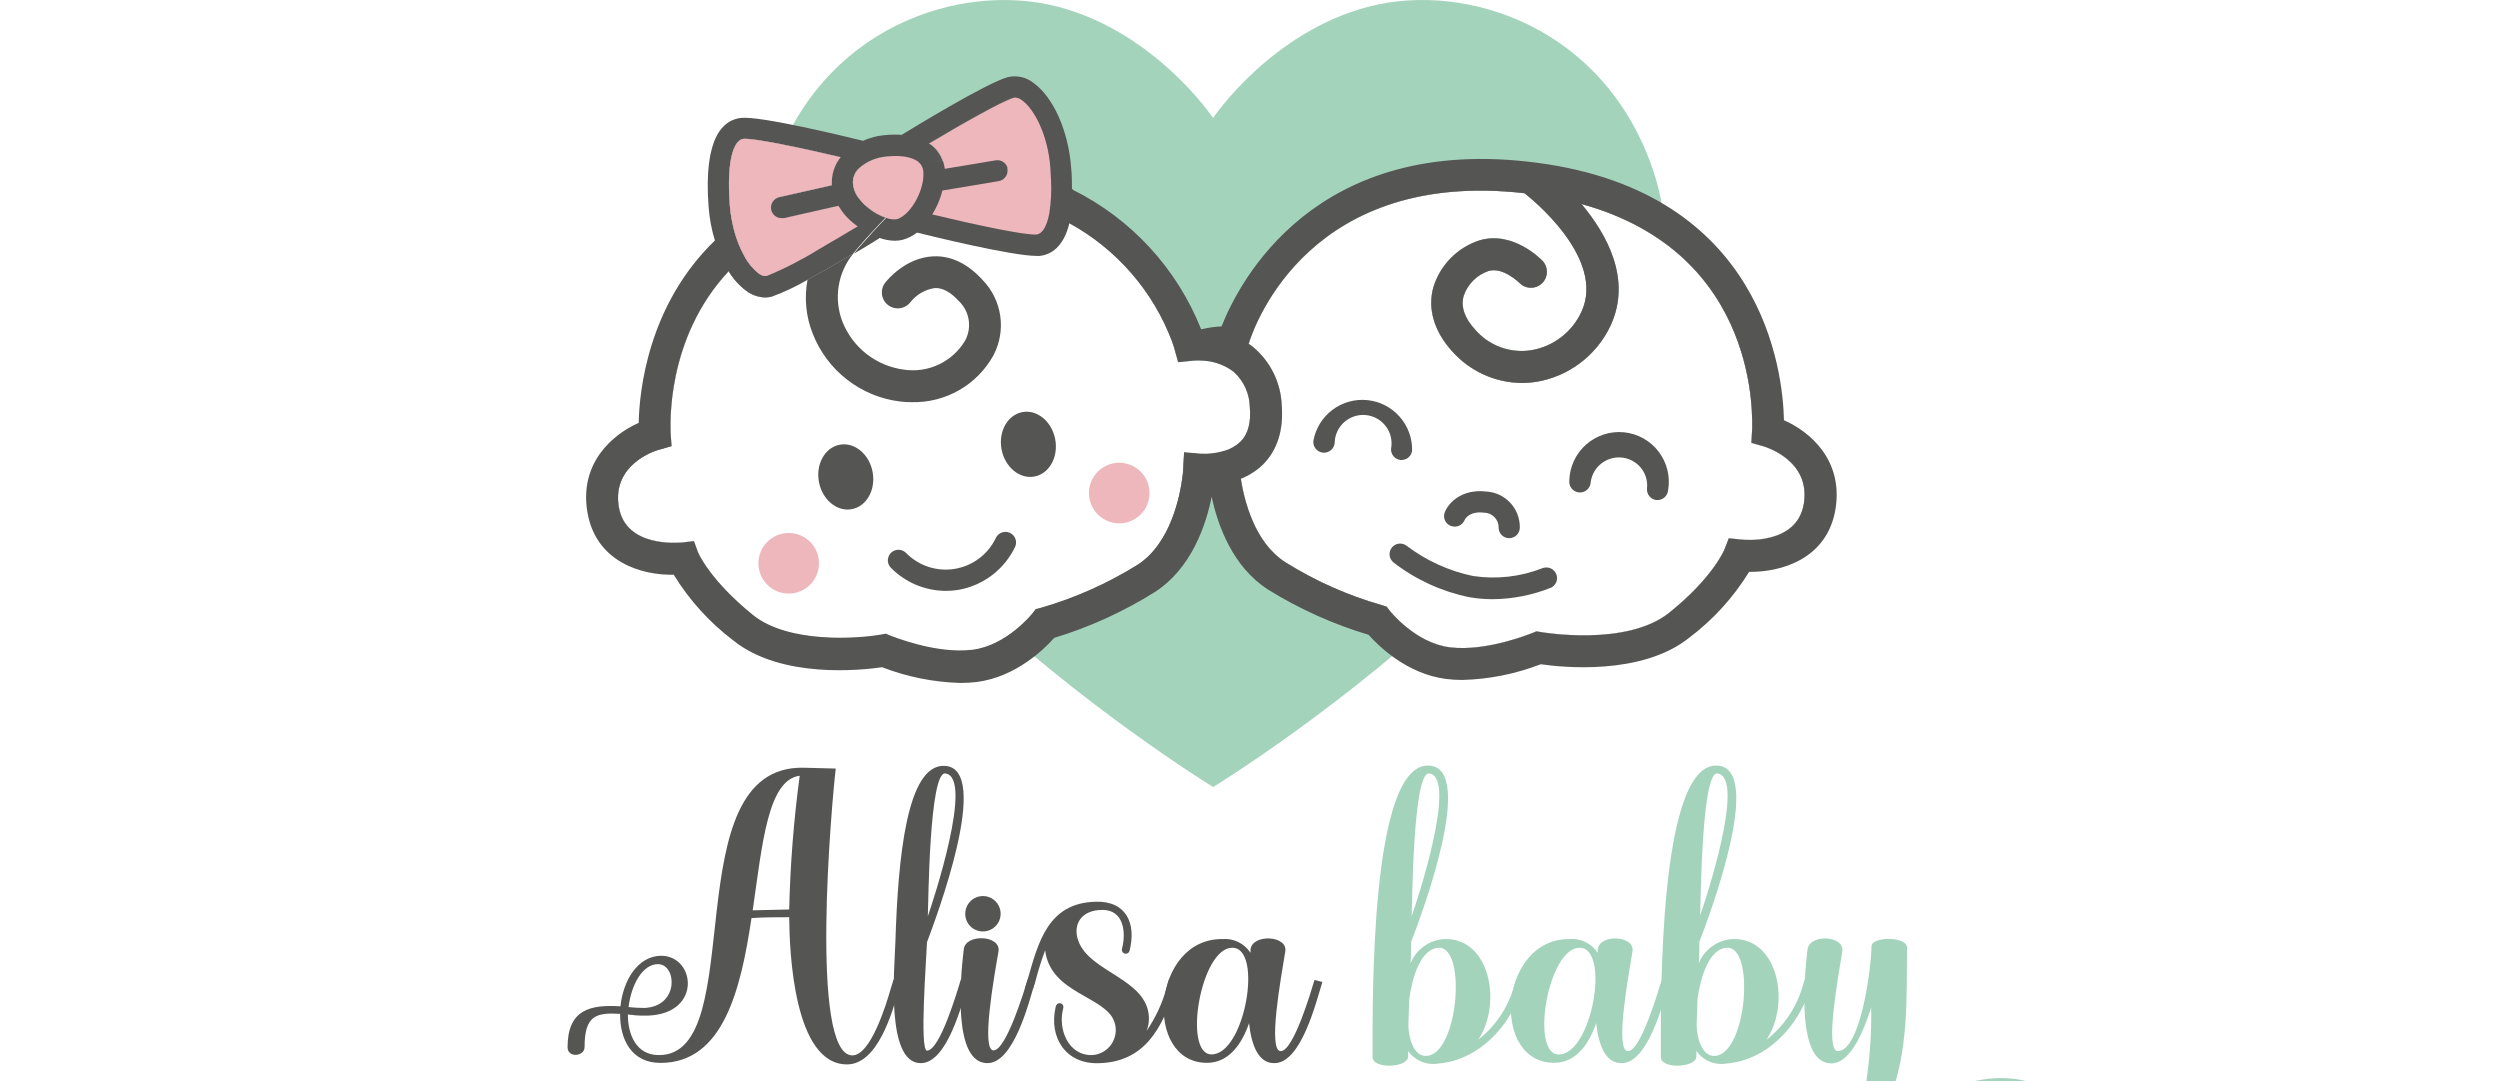
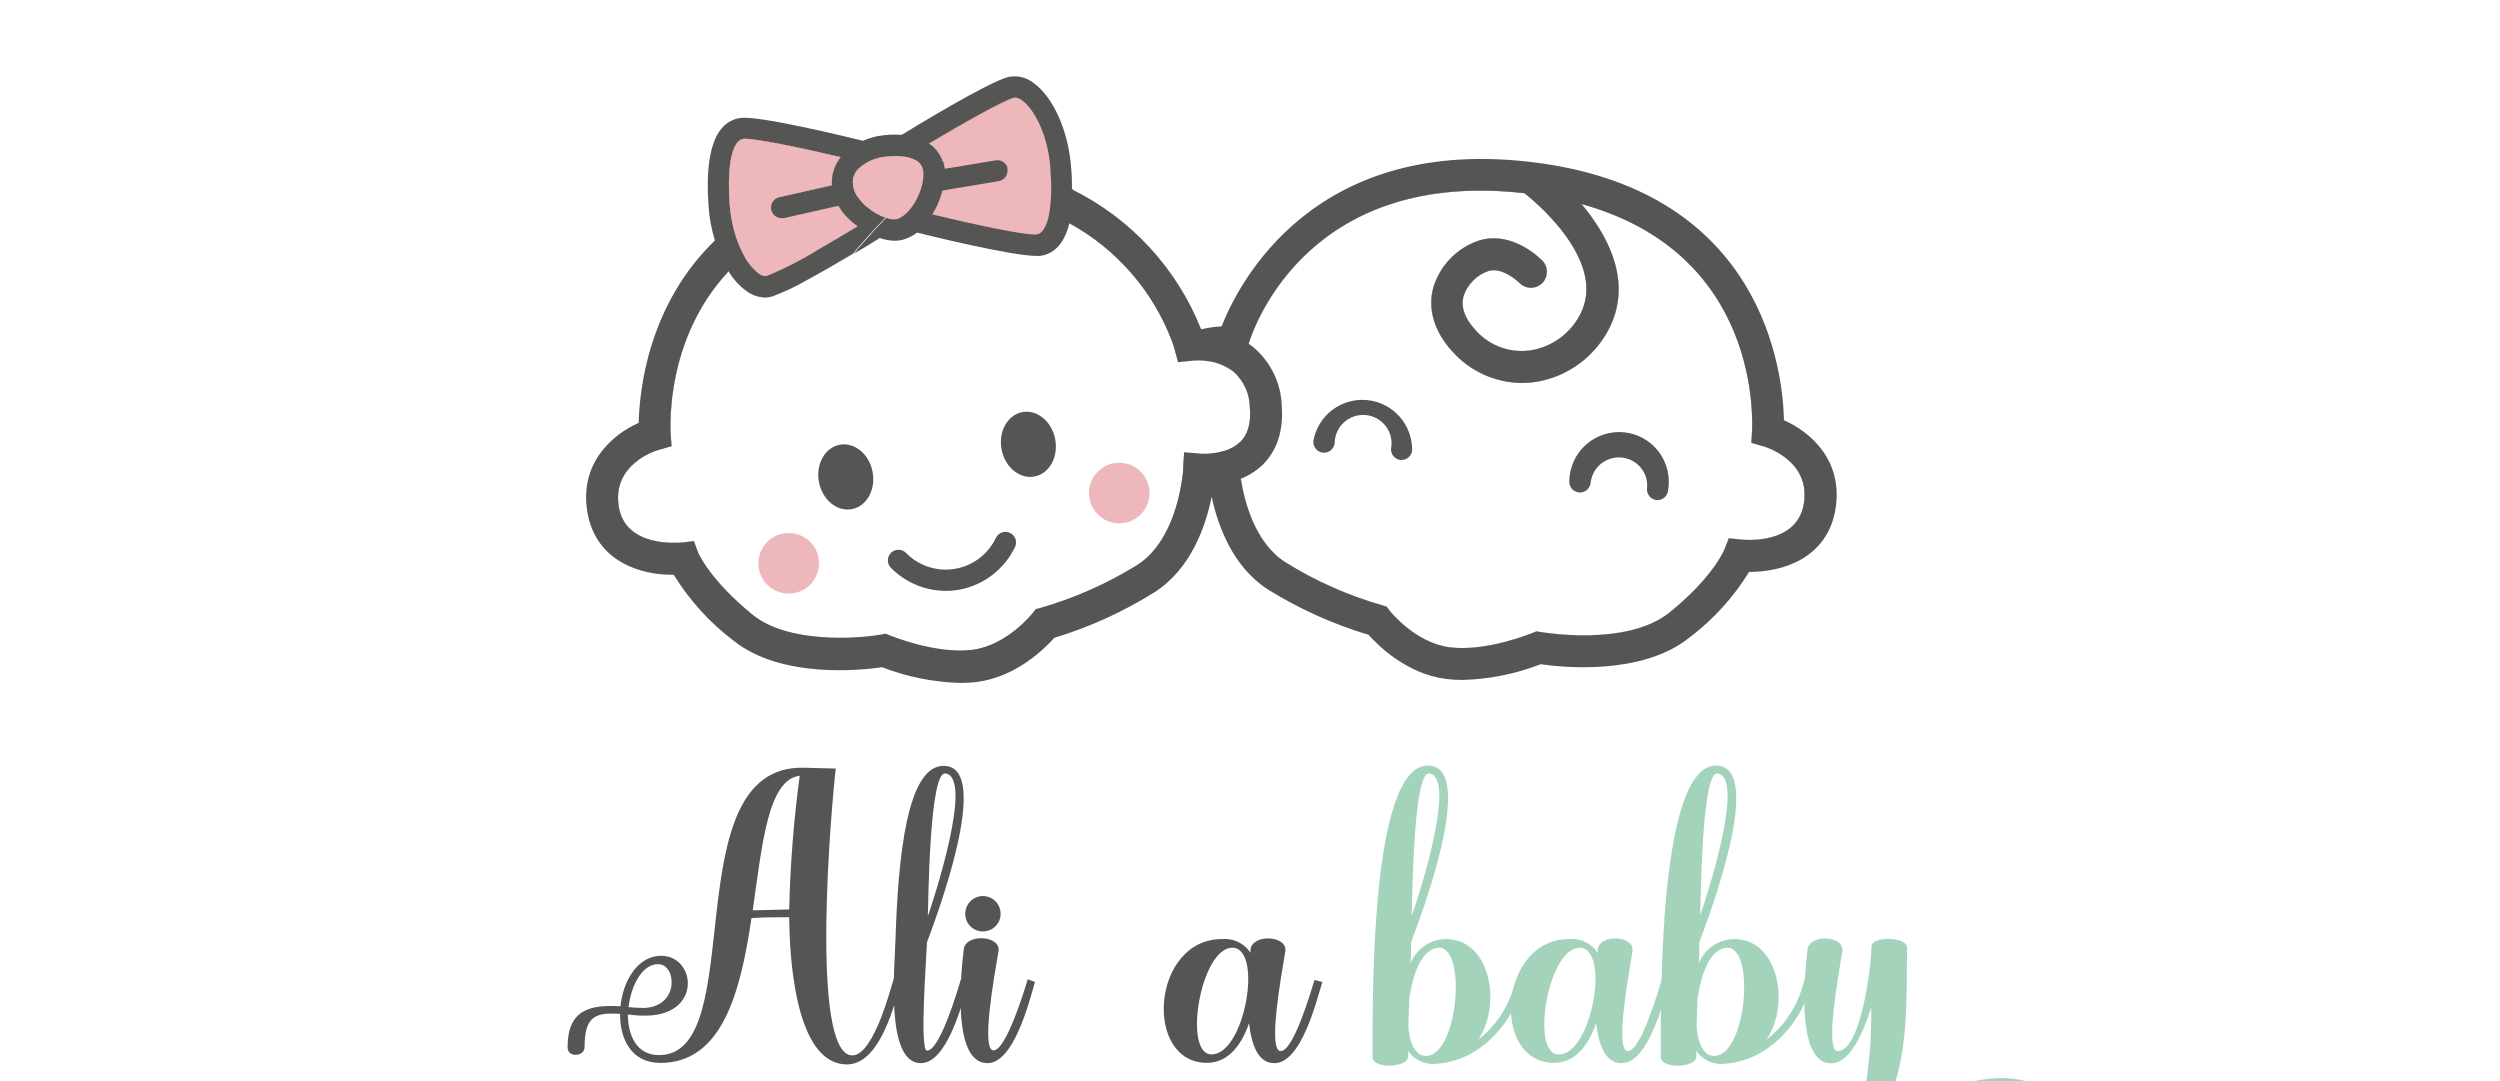
<svg xmlns="http://www.w3.org/2000/svg" width="185" height="80" viewBox="0 0 185 80" fill="none">
  <rect x="0" y="0" width="185" height="80" fill="#808080" stroke="none" />
  <g clip-path="url(#clip0_4045_2)">
    <rect width="185" height="80" fill="white" />
-     <path d="M122.385 12.766C118.854 2.027 108.542 -1.393 101.286 0.491C94.031 2.375 89.769 8.73 89.769 8.73C89.769 8.73 85.513 2.369 78.257 0.491C71.001 -1.387 60.673 2.027 57.153 12.766C50.166 33.996 89.774 58.241 89.774 58.241C89.774 58.241 129.377 33.996 122.385 12.766Z" fill="#A4D3BC" />
    <path d="M130.503 33.033L129.582 32.77L129.651 31.812C129.693 31.223 130.382 18.769 117.023 15.091C118.896 17.322 120.759 20.658 119.18 24.078C118.671 25.168 117.903 26.117 116.944 26.844C115.985 27.571 114.864 28.054 113.677 28.25C113.329 28.306 112.977 28.334 112.625 28.334C111.647 28.328 110.683 28.116 109.793 27.713C108.902 27.309 108.107 26.723 107.458 25.993C106.121 24.541 105.622 22.863 106.064 21.258C106.311 20.445 106.751 19.704 107.346 19.099C107.942 18.493 108.675 18.041 109.484 17.78C111.977 17.049 114.051 19.206 114.14 19.295C114.355 19.523 114.471 19.825 114.463 20.138C114.455 20.45 114.324 20.747 114.098 20.963C113.871 21.177 113.568 21.293 113.256 21.286C112.944 21.279 112.648 21.15 112.43 20.926C112.43 20.895 111.225 19.732 110.152 20.042C109.728 20.191 109.345 20.435 109.03 20.755C108.715 21.075 108.478 21.463 108.337 21.889C108.116 22.689 108.405 23.531 109.194 24.388C109.698 24.971 110.342 25.416 111.066 25.682C111.789 25.948 112.568 26.026 113.33 25.909C114.133 25.775 114.892 25.447 115.54 24.954C116.188 24.461 116.706 23.817 117.05 23.078C118.902 19.069 113.198 14.57 112.84 14.286C97.172 12.518 92.968 23.731 92.421 25.441C92.548 25.525 92.671 25.617 92.789 25.714C93.414 26.245 93.922 26.9 94.28 27.637C94.639 28.374 94.841 29.178 94.873 29.997C95.02 31.854 94.552 33.333 93.483 34.396C93.012 34.85 92.456 35.207 91.847 35.448C92.089 37.026 92.852 40.183 95.162 41.641C97.364 43.009 99.746 44.065 102.239 44.776L102.633 44.877L102.88 45.203C102.88 45.203 104.753 47.565 107.321 47.886C110.068 48.223 113.372 46.834 113.403 46.834L113.724 46.702L114.072 46.76C114.135 46.76 120.385 47.849 123.542 45.329C126.794 42.698 127.62 40.683 127.625 40.662L127.957 39.815L128.867 39.91C129.035 39.91 133.013 40.341 133.507 37.253C134.002 34.069 130.65 33.075 130.503 33.033ZM92.489 30.192C92.482 29.695 92.374 29.206 92.17 28.753C91.966 28.301 91.672 27.895 91.305 27.561C90.688 27.088 89.949 26.802 89.174 26.735C88.844 26.704 88.511 26.704 88.18 26.735L87.186 26.84L86.917 25.835C86.917 25.783 86.849 25.599 86.749 25.309C86.659 25.372 86.575 25.435 86.486 25.509C85.865 26.041 85.362 26.697 85.008 27.434C84.655 28.172 84.459 28.975 84.434 29.792C84.281 31.649 84.749 33.128 85.817 34.19C86.297 34.676 86.872 35.056 87.506 35.306C87.549 34.969 87.559 34.78 87.559 34.753L87.622 33.528L88.843 33.633C89.438 33.667 90.035 33.596 90.605 33.422C91.053 33.294 91.463 33.059 91.8 32.738C92.352 32.149 92.584 31.318 92.489 30.192Z" fill="#555553" />
    <path d="M91.8 32.712C91.463 33.033 91.053 33.268 90.606 33.396H90.432C90.432 33.396 88.517 33.533 87.481 32.507C86.918 31.949 86.691 31.123 86.786 29.976C86.792 29.479 86.901 28.989 87.105 28.536C87.31 28.083 87.606 27.678 87.975 27.345C88.33 27.058 88.737 26.843 89.175 26.714C89.949 26.78 90.689 27.067 91.306 27.54C91.672 27.874 91.967 28.28 92.171 28.733C92.374 29.185 92.483 29.674 92.49 30.171C92.584 31.318 92.353 32.149 91.8 32.712Z" fill="white" />
    <path d="M133.486 37.269C132.992 40.357 129.014 39.947 128.846 39.926L127.936 39.831L127.604 40.678C127.604 40.678 126.773 42.736 123.521 45.345C120.364 47.866 114.135 46.787 114.051 46.776L113.703 46.719L113.382 46.85C113.351 46.85 110.047 48.239 107.3 47.902C104.732 47.581 102.875 45.235 102.859 45.219L102.612 44.893L102.239 44.777C99.735 44.061 97.345 42.998 95.135 41.62C92.826 40.163 92.063 36.995 91.821 35.427C92.43 35.187 92.985 34.829 93.457 34.375C94.509 33.323 94.993 31.834 94.846 29.977C94.812 29.161 94.61 28.362 94.252 27.628C93.895 26.895 93.389 26.244 92.768 25.715C92.65 25.617 92.527 25.526 92.4 25.441C92.926 23.736 97.135 12.519 112.814 14.297C113.182 14.582 118.886 19.08 117.023 23.089C116.68 23.828 116.162 24.472 115.514 24.965C114.866 25.458 114.107 25.786 113.303 25.92C112.542 26.037 111.763 25.959 111.039 25.694C110.316 25.428 109.672 24.982 109.168 24.399C108.379 23.542 108.089 22.7 108.31 21.9C108.454 21.47 108.696 21.079 109.016 20.758C109.337 20.436 109.727 20.194 110.157 20.048C111.209 19.738 112.409 20.901 112.435 20.932C112.653 21.156 112.95 21.285 113.262 21.292C113.574 21.299 113.876 21.183 114.103 20.969C114.329 20.753 114.46 20.456 114.468 20.144C114.476 19.831 114.36 19.528 114.145 19.301C114.056 19.212 111.983 17.054 109.489 17.786C108.68 18.046 107.947 18.499 107.351 19.104C106.756 19.71 106.316 20.451 106.069 21.264C105.627 22.842 106.127 24.536 107.463 25.999C108.112 26.729 108.908 27.315 109.798 27.718C110.688 28.122 111.653 28.334 112.63 28.34C112.982 28.34 113.334 28.312 113.682 28.256C114.869 28.059 115.991 27.577 116.949 26.85C117.908 26.123 118.676 25.174 119.186 24.084C120.764 20.664 118.902 17.328 117.028 15.097C130.366 18.78 129.656 31.229 129.656 31.818L129.598 32.77L130.519 33.033C130.65 33.076 134.002 34.07 133.486 37.269Z" fill="white" />
    <path d="M103.722 34.038H103.643C103.44 34.018 103.252 33.919 103.121 33.763C102.989 33.607 102.924 33.405 102.938 33.202C102.993 32.915 102.987 32.62 102.921 32.335C102.855 32.051 102.731 31.783 102.556 31.55C102.381 31.316 102.159 31.121 101.905 30.977C101.651 30.834 101.37 30.745 101.079 30.716C100.789 30.687 100.495 30.719 100.218 30.809C99.94 30.9 99.684 31.047 99.467 31.242C99.249 31.436 99.075 31.674 98.954 31.94C98.833 32.206 98.769 32.494 98.766 32.786C98.745 32.995 98.642 33.188 98.479 33.321C98.316 33.454 98.107 33.517 97.898 33.496C97.689 33.475 97.496 33.372 97.363 33.209C97.23 33.046 97.167 32.837 97.188 32.628C97.35 31.714 97.852 30.895 98.592 30.335C99.332 29.775 100.257 29.515 101.18 29.608C102.104 29.7 102.959 30.138 103.573 30.834C104.188 31.529 104.518 32.431 104.496 33.359C104.469 33.546 104.377 33.718 104.235 33.842C104.093 33.967 103.911 34.036 103.722 34.038Z" fill="#555553" />
    <path d="M122.663 37.005H122.584C122.377 36.984 122.186 36.881 122.054 36.72C121.922 36.558 121.859 36.35 121.879 36.142C121.909 35.868 121.883 35.591 121.803 35.328C121.724 35.064 121.592 34.818 121.416 34.606C121.152 34.289 120.8 34.056 120.404 33.937C120.008 33.819 119.586 33.819 119.191 33.939C118.795 34.058 118.444 34.291 118.18 34.609C117.916 34.927 117.752 35.316 117.707 35.727C117.687 35.936 117.584 36.129 117.422 36.263C117.26 36.396 117.051 36.46 116.842 36.44C116.632 36.42 116.44 36.317 116.306 36.155C116.172 35.992 116.108 35.784 116.129 35.574C116.14 35.067 116.256 34.567 116.469 34.107C116.682 33.646 116.989 33.235 117.369 32.898C117.749 32.562 118.194 32.307 118.677 32.151C119.16 31.994 119.67 31.94 120.175 31.99C120.68 32.04 121.169 32.194 121.612 32.442C122.055 32.691 122.441 33.028 122.748 33.432C123.054 33.837 123.273 34.301 123.392 34.794C123.511 35.288 123.526 35.801 123.437 36.3C123.416 36.492 123.326 36.67 123.184 36.8C123.041 36.929 122.856 37.003 122.663 37.005V37.005Z" fill="#555553" />
-     <path d="M111.678 39.826C111.575 39.826 111.473 39.805 111.377 39.766C111.282 39.726 111.196 39.667 111.124 39.594C111.051 39.521 110.994 39.434 110.955 39.338C110.917 39.242 110.898 39.14 110.899 39.037C110.901 38.893 110.873 38.75 110.819 38.617C110.765 38.483 110.685 38.362 110.584 38.26C110.483 38.157 110.362 38.076 110.229 38.021C110.097 37.965 109.954 37.937 109.81 37.937C108.758 37.811 108.426 38.374 108.379 38.489C108.298 38.679 108.145 38.83 107.955 38.909C107.764 38.989 107.55 38.991 107.358 38.916C107.168 38.843 107.013 38.699 106.929 38.514C106.844 38.329 106.836 38.118 106.906 37.926C107.143 37.29 108.09 36.153 109.994 36.374C110.664 36.414 111.293 36.709 111.753 37.198C112.213 37.688 112.468 38.334 112.467 39.005C112.471 39.111 112.454 39.217 112.416 39.317C112.379 39.416 112.321 39.507 112.247 39.584C112.174 39.66 112.085 39.721 111.987 39.763C111.89 39.804 111.784 39.826 111.678 39.826Z" fill="#555553" />
-     <path d="M110.457 44.34C109.878 44.341 109.301 44.292 108.731 44.193C106.687 43.777 104.766 42.897 103.117 41.62C102.955 41.489 102.852 41.298 102.83 41.091C102.809 40.884 102.87 40.677 103.001 40.515C103.133 40.353 103.323 40.25 103.53 40.228C103.737 40.206 103.944 40.268 104.106 40.399C105.556 41.495 107.231 42.255 109.01 42.625C110.752 42.887 112.533 42.683 114.172 42.035C114.359 41.97 114.565 41.977 114.747 42.057C114.93 42.136 115.075 42.282 115.155 42.464C115.235 42.646 115.243 42.852 115.178 43.039C115.112 43.227 114.978 43.384 114.803 43.477C113.422 44.037 111.947 44.329 110.457 44.34V44.34Z" fill="#555553" />
    <path d="M63.304 16.633C63.021 16.408 62.761 16.154 62.53 15.875C62.381 15.7 62.245 15.514 62.125 15.318C62.1 15.282 62.078 15.245 62.057 15.207L58.042 16.123C57.985 16.128 57.926 16.128 57.869 16.123C57.69 16.122 57.516 16.061 57.377 15.949C57.237 15.837 57.14 15.681 57.1 15.507C57.056 15.303 57.094 15.091 57.205 14.914C57.316 14.738 57.492 14.613 57.695 14.565L61.589 13.687C61.589 13.576 61.589 13.466 61.589 13.36C61.593 13.237 61.605 13.114 61.625 12.992C58.953 13.692 56.448 14.921 54.259 16.607C54.432 17.422 54.722 18.207 55.122 18.938C55.379 19.432 55.737 19.866 56.175 20.211C56.334 20.35 56.542 20.42 56.753 20.405C58.072 19.865 59.344 19.217 60.557 18.469V18.469C61.552 17.901 62.572 17.291 63.456 16.759L63.304 16.633ZM92.489 30.192C92.482 29.696 92.374 29.206 92.17 28.753C91.967 28.301 91.672 27.895 91.305 27.561C90.688 27.088 89.949 26.802 89.174 26.735C88.844 26.704 88.511 26.704 88.18 26.735L87.186 26.84L86.917 25.835C86.917 25.783 86.849 25.599 86.749 25.309C85.341 21.54 82.621 18.405 79.088 16.48C79.274 15.669 79.362 14.839 79.351 14.008C78.825 13.765 78.299 13.539 77.773 13.329C76.717 12.93 75.629 12.62 74.521 12.403C73.832 12.266 73.106 12.155 72.353 12.076C71.533 11.992 70.675 11.945 69.77 11.94C69.202 11.94 68.613 11.94 68.007 11.992C67.203 12.034 66.371 12.113 65.503 12.229C64.803 12.324 64.135 12.434 63.488 12.566C63.28 12.813 63.159 13.122 63.146 13.444C63.154 13.909 63.321 14.356 63.62 14.713C63.671 14.783 63.727 14.85 63.788 14.912C63.944 15.095 64.121 15.259 64.314 15.402C64.689 15.709 65.114 15.947 65.572 16.107C65.045 16.633 64.356 17.385 63.467 18.401C63.362 18.522 63.262 18.648 63.172 18.769C62.173 19.364 60.915 20.095 59.779 20.711C58.94 21.2 58.06 21.614 57.148 21.947C56.99 21.989 56.827 22.01 56.664 22.01C56.157 21.997 55.667 21.824 55.264 21.516C54.742 21.123 54.301 20.634 53.965 20.074C49.229 25.088 49.624 31.623 49.624 32.012L49.692 32.965L48.777 33.228C48.414 33.338 45.288 34.354 45.788 37.463C46.288 40.573 50.261 40.141 50.434 40.125L51.35 40.02L51.676 40.888C51.676 40.888 52.502 42.935 55.754 45.539C58.384 47.644 63.462 47.286 65.224 46.976L65.572 46.913L65.892 47.05C65.929 47.05 69.234 48.444 71.98 48.102C74.542 47.781 76.4 45.434 76.421 45.408L76.668 45.092L77.057 44.992C79.558 44.268 81.947 43.206 84.16 41.835C86.67 40.257 87.354 36.648 87.528 35.264C87.57 34.927 87.58 34.738 87.58 34.711L87.643 33.485L88.864 33.591C89.459 33.625 90.056 33.553 90.627 33.38C91.074 33.252 91.484 33.017 91.821 32.696C92.352 32.149 92.584 31.318 92.489 30.192Z" fill="#555553" />
    <path d="M63.462 16.749C62.578 17.275 61.557 17.891 60.563 18.459C59.337 19.22 58.051 19.878 56.717 20.427C56.505 20.441 56.297 20.371 56.138 20.232C55.701 19.887 55.342 19.453 55.085 18.959C57.13 17.233 59.536 15.987 62.125 15.312C62.246 15.509 62.381 15.695 62.53 15.87C62.761 16.151 63.02 16.406 63.304 16.633L63.462 16.749Z" fill="white" />
    <path d="M91.8 32.712C91.463 33.034 91.053 33.268 90.606 33.396C90.035 33.57 89.439 33.641 88.843 33.607L87.623 33.502L87.559 34.727C87.559 34.727 87.559 34.943 87.507 35.28C87.333 36.664 86.649 40.268 84.139 41.852C81.926 43.222 79.537 44.284 77.036 45.008L76.647 45.108L76.4 45.424C76.4 45.424 74.521 47.797 71.959 48.118C69.213 48.46 65.908 47.066 65.872 47.066L65.551 46.929L65.203 46.992C63.462 47.302 58.363 47.66 55.733 45.556C52.481 42.925 51.66 40.915 51.655 40.904L51.35 40.042L50.434 40.147C50.261 40.147 46.288 40.573 45.788 37.484C45.289 34.396 48.419 33.359 48.777 33.275L49.693 33.012L49.624 32.013C49.624 31.602 49.23 25.088 53.923 20.074C54.259 20.634 54.7 21.124 55.222 21.516C55.625 21.825 56.115 21.998 56.622 22.011C56.785 22.011 56.948 21.99 57.106 21.947C58.018 21.614 58.898 21.2 59.737 20.711C60.873 20.095 62.131 19.364 63.13 18.77C63.22 18.648 63.32 18.522 63.425 18.401C64.304 17.386 65.003 16.644 65.53 16.107C65.072 15.948 64.647 15.709 64.272 15.402C64.079 15.259 63.903 15.095 63.746 14.913C64.393 14.781 65.072 14.665 65.777 14.571C66.482 14.476 67.213 14.402 67.881 14.36H68.039C68.613 14.323 69.171 14.308 69.712 14.308C72.439 14.264 75.147 14.773 77.673 15.802C78.199 16.012 78.662 16.244 79.12 16.486C82.64 18.416 85.348 21.548 86.749 25.309C86.849 25.588 86.902 25.773 86.917 25.836L87.186 26.804L88.18 26.698C88.511 26.667 88.844 26.667 89.175 26.698C89.949 26.765 90.688 27.052 91.305 27.524C91.672 27.859 91.967 28.265 92.17 28.717C92.374 29.17 92.483 29.659 92.489 30.155C92.584 31.318 92.353 32.149 91.8 32.712Z" fill="white" />
    <path d="M69.975 43.724C69.216 43.72 68.464 43.565 67.765 43.268C67.066 42.971 66.433 42.538 65.903 41.993C65.763 41.839 65.691 41.635 65.702 41.426C65.713 41.218 65.806 41.023 65.961 40.883C66.115 40.744 66.32 40.672 66.528 40.682C66.736 40.693 66.931 40.786 67.071 40.941C67.534 41.406 68.101 41.753 68.725 41.954C69.35 42.155 70.013 42.203 70.66 42.095C71.307 41.986 71.919 41.725 72.444 41.332C72.969 40.939 73.393 40.426 73.679 39.836C73.761 39.645 73.915 39.493 74.109 39.415C74.302 39.337 74.519 39.339 74.71 39.421C74.902 39.502 75.054 39.657 75.132 39.85C75.21 40.044 75.208 40.26 75.126 40.452C74.738 41.27 74.162 41.984 73.445 42.538C72.728 43.091 71.891 43.467 71.001 43.635C70.662 43.695 70.319 43.725 69.975 43.724Z" fill="#555553" />
    <path d="M76.55 35.263C77.647 35.056 78.334 33.821 78.086 32.505C77.838 31.188 76.748 30.289 75.651 30.496C74.555 30.703 73.867 31.937 74.115 33.254C74.364 34.57 75.454 35.469 76.55 35.263Z" fill="#555553" />
    <path d="M63.036 37.677C64.133 37.471 64.821 36.236 64.572 34.919C64.324 33.603 63.234 32.703 62.138 32.91C61.041 33.117 60.353 34.352 60.602 35.668C60.85 36.985 61.94 37.884 63.036 37.677Z" fill="#555553" />
    <path d="M82.824 38.726C84.062 38.726 85.065 37.723 85.065 36.485C85.065 35.247 84.062 34.243 82.824 34.243C81.586 34.243 80.582 35.247 80.582 36.485C80.582 37.723 81.586 38.726 82.824 38.726Z" fill="#EEB7BC" />
-     <path d="M72.706 20.711C71.601 19.501 70.37 18.912 69.07 18.969C67.003 19.059 65.65 20.732 65.503 20.921C65.408 21.043 65.339 21.182 65.298 21.331C65.257 21.479 65.246 21.634 65.264 21.787C65.284 21.94 65.333 22.088 65.409 22.222C65.485 22.356 65.587 22.474 65.708 22.568C65.955 22.761 66.268 22.848 66.578 22.81C66.889 22.773 67.172 22.614 67.366 22.368C67.811 21.798 68.46 21.422 69.175 21.316C69.765 21.29 70.354 21.621 70.965 22.289C71.347 22.658 71.599 23.142 71.682 23.667C71.764 24.192 71.673 24.73 71.422 25.199C70.965 25.97 70.288 26.586 69.478 26.97C68.668 27.353 67.762 27.486 66.876 27.351C65.876 27.218 64.929 26.821 64.132 26.2C63.336 25.58 62.72 24.758 62.346 23.82C62.017 22.981 61.919 22.068 62.06 21.178C62.202 20.287 62.578 19.45 63.151 18.754C62.151 19.348 60.894 20.08 59.758 20.695C59.503 22.041 59.638 23.432 60.147 24.704C60.674 26.045 61.553 27.219 62.692 28.101C63.832 28.983 65.188 29.54 66.618 29.713C66.894 29.745 67.172 29.761 67.45 29.761C68.684 29.794 69.903 29.487 70.974 28.874C72.045 28.26 72.926 27.364 73.522 26.283C73.99 25.387 74.163 24.365 74.017 23.365C73.871 22.364 73.412 21.435 72.706 20.711V20.711ZM68.039 12.929C67.929 12.766 67.782 12.631 67.61 12.534C67.439 12.437 67.247 12.382 67.05 12.371C66.476 12.329 65.729 12.519 63.619 14.713C63.671 14.783 63.727 14.85 63.788 14.913C63.944 15.095 64.121 15.259 64.314 15.402C64.688 15.709 65.114 15.948 65.572 16.107C66.032 15.606 66.543 15.155 67.097 14.76C67.317 14.755 67.53 14.687 67.713 14.566C67.802 14.507 67.883 14.438 67.955 14.36C68.048 14.254 68.121 14.13 68.171 13.997C68.188 13.953 68.202 13.907 68.213 13.861C68.251 13.702 68.255 13.537 68.225 13.376C68.195 13.216 68.132 13.064 68.039 12.929V12.929ZM63.304 16.612C63.021 16.387 62.761 16.133 62.53 15.855C62.262 16.16 61.973 16.486 61.667 16.844C61.243 17.329 60.873 17.858 60.562 18.422C61.557 17.854 62.578 17.244 63.462 16.712L63.304 16.612Z" fill="#555553" />
    <path d="M58.364 43.925C59.601 43.925 60.605 42.921 60.605 41.683C60.605 40.445 59.601 39.442 58.364 39.442C57.126 39.442 56.122 40.445 56.122 41.683C56.122 42.921 57.126 43.925 58.364 43.925Z" fill="#EEB7BC" />
    <path d="M63.304 16.633C63.021 16.408 62.762 16.154 62.531 15.876C62.381 15.7 62.246 15.514 62.125 15.318C62.101 15.282 62.078 15.245 62.057 15.207L58.042 16.123C57.985 16.128 57.927 16.128 57.869 16.123C57.69 16.122 57.517 16.061 57.377 15.95C57.237 15.838 57.14 15.682 57.101 15.507C57.056 15.304 57.094 15.091 57.205 14.915C57.316 14.739 57.492 14.613 57.695 14.565L61.589 13.687C61.589 13.576 61.589 13.466 61.589 13.361C61.593 13.237 61.605 13.114 61.626 12.992C61.701 12.496 61.902 12.027 62.21 11.63C59.3 10.94 55.733 10.198 55.007 10.277C54.38 10.346 53.744 11.666 54.007 15.155C54.046 15.65 54.12 16.143 54.228 16.628C54.4 17.443 54.691 18.228 55.091 18.959C55.347 19.453 55.706 19.887 56.143 20.232C56.303 20.371 56.511 20.441 56.722 20.427C58.052 19.881 59.335 19.226 60.557 18.469V18.469C61.552 17.901 62.573 17.291 63.456 16.759L63.304 16.633ZM77.773 13.329C77.773 13.061 77.773 12.771 77.726 12.471C77.541 10.004 76.516 8.046 75.621 7.394C75.463 7.257 75.257 7.187 75.048 7.199C74.201 7.42 71.117 9.183 68.765 10.588C68.829 10.63 68.897 10.667 68.955 10.714C69.353 11.027 69.645 11.455 69.791 11.94C69.223 11.94 68.634 11.94 68.029 11.993L67.976 11.945C67.45 11.545 66.445 11.419 65.277 11.603C64.606 11.743 63.991 12.078 63.509 12.566V12.566C63.301 12.813 63.181 13.122 63.167 13.445C63.175 13.909 63.343 14.357 63.641 14.713C63.692 14.783 63.749 14.85 63.809 14.913C63.966 15.095 64.142 15.259 64.335 15.402C64.71 15.709 65.135 15.948 65.593 16.107C65.067 16.633 64.377 17.386 63.488 18.401C63.383 18.522 63.283 18.648 63.194 18.769C64.104 18.243 64.803 17.796 65.003 17.675C65.035 17.675 65.051 17.628 65.082 17.607C65.447 17.737 65.831 17.808 66.219 17.817C66.416 17.817 66.612 17.792 66.803 17.743C67.184 17.638 67.542 17.459 67.855 17.217H67.881C69.086 17.517 74.916 18.938 76.7 18.938H76.936C77.784 18.843 78.704 18.285 79.141 16.502C79.326 15.691 79.415 14.861 79.404 14.029C78.852 13.766 78.326 13.539 77.773 13.329Z" fill="#555553" />
    <path d="M132.013 31.097C131.935 27.498 130.488 14.26 113.782 12.05C97.282 9.851 91.684 20.9 90.395 24.152C89.908 24.175 89.423 24.244 88.948 24.357H88.88C87.09 19.856 83.697 16.177 79.357 14.029C79.368 14.86 79.279 15.691 79.094 16.502C82.621 18.422 85.338 21.549 86.749 25.309C86.849 25.588 86.902 25.772 86.917 25.835L87.186 26.803L88.18 26.698C88.511 26.667 88.844 26.667 89.175 26.698C89.949 26.765 90.688 27.051 91.305 27.524C91.672 27.858 91.967 28.264 92.17 28.717C92.374 29.169 92.483 29.659 92.489 30.155C92.584 31.281 92.353 32.128 91.8 32.675C91.463 32.996 91.053 33.231 90.606 33.359C90.035 33.532 89.438 33.604 88.843 33.57L87.622 33.464L87.559 34.69C87.559 34.69 87.559 34.906 87.507 35.243C87.333 36.627 86.649 40.231 84.139 41.814C81.926 43.185 79.537 44.247 77.036 44.971L76.647 45.071L76.4 45.387C76.4 45.387 74.521 47.76 71.959 48.081C69.213 48.423 65.908 47.029 65.871 47.029L65.551 46.892L65.203 46.955C63.462 47.265 58.363 47.623 55.733 45.519C52.481 42.888 51.66 40.878 51.655 40.867L51.35 40.041L50.434 40.147C50.261 40.147 46.288 40.573 45.788 37.484C45.289 34.396 48.419 33.359 48.777 33.275L49.693 33.012L49.624 32.012C49.624 31.602 49.23 25.088 53.923 20.074C54.259 20.634 54.7 21.123 55.222 21.516C55.625 21.824 56.115 21.997 56.622 22.01C56.785 22.011 56.948 21.989 57.106 21.947C58.018 21.614 58.898 21.2 59.737 20.711C60.873 20.095 62.131 19.364 63.13 18.769C63.22 18.648 63.32 18.522 63.425 18.401C64.304 17.385 65.003 16.643 65.529 16.107C65.072 15.948 64.647 15.709 64.272 15.402C64.079 15.259 63.903 15.095 63.746 14.912C63.685 14.85 63.629 14.783 63.578 14.713C63.279 14.357 63.112 13.909 63.104 13.444C63.117 13.122 63.238 12.813 63.446 12.566V12.566C63.941 12.081 64.569 11.755 65.251 11.629C66.419 11.44 67.45 11.572 67.95 11.971L68.002 12.019C68.608 11.982 69.197 11.966 69.765 11.966C69.619 11.481 69.326 11.053 68.928 10.74C68.871 10.693 68.802 10.656 68.739 10.614C71.091 9.209 74.174 7.457 75.021 7.225C75.23 7.213 75.436 7.283 75.595 7.42C76.516 8.073 77.541 10.051 77.699 12.498C77.699 12.797 77.741 13.087 77.747 13.355C78.273 13.566 78.799 13.792 79.325 14.034C79.325 13.534 79.325 12.982 79.262 12.382C79.062 9.693 77.941 7.183 76.479 6.136C76.217 5.927 75.911 5.779 75.584 5.704C75.257 5.63 74.917 5.63 74.59 5.705C73.043 6.11 67.371 9.583 66.729 9.977C66.142 9.938 65.552 9.968 64.972 10.067C64.591 10.145 64.218 10.263 63.862 10.419C62.541 10.093 56.259 8.567 54.838 8.725C53.528 8.867 52.05 10.125 52.434 15.281C52.495 16.134 52.652 16.978 52.902 17.796C47.935 22.599 47.314 28.961 47.262 31.291C45.346 32.144 42.879 34.233 43.458 37.847C44.068 41.614 47.525 42.583 49.856 42.53C51.014 44.417 52.514 46.072 54.281 47.407C57.822 50.243 63.751 49.596 65.277 49.375C67.126 50.09 69.083 50.483 71.065 50.538C71.467 50.539 71.87 50.516 72.269 50.469C75.184 50.101 77.294 48.012 78.015 47.202C80.614 46.413 83.098 45.284 85.402 43.845C88.164 42.109 89.243 38.847 89.664 36.758C90.111 38.863 91.211 41.967 93.873 43.651C96.183 45.08 98.673 46.198 101.276 46.976C101.997 47.786 104.107 49.88 107.021 50.243C107.421 50.294 107.824 50.319 108.226 50.317C110.208 50.263 112.165 49.869 114.014 49.154C115.519 49.375 121.475 50.022 125.01 47.186C126.776 45.854 128.277 44.203 129.435 42.319C131.75 42.346 135.223 41.409 135.833 37.642C136.396 34.022 133.929 31.939 132.013 31.097ZM55.007 10.277C55.733 10.198 59.3 10.94 62.209 11.629C61.889 12.03 61.679 12.507 61.599 13.013C61.579 13.135 61.566 13.258 61.562 13.381C61.562 13.487 61.562 13.597 61.562 13.708L57.669 14.586C57.466 14.634 57.29 14.759 57.179 14.936C57.068 15.112 57.03 15.325 57.074 15.528C57.114 15.703 57.211 15.858 57.351 15.97C57.49 16.082 57.664 16.143 57.843 16.144C57.9 16.149 57.958 16.149 58.016 16.144L62.046 15.228C62.067 15.266 62.09 15.303 62.115 15.339C62.235 15.535 62.371 15.721 62.52 15.896C62.755 16.168 63.018 16.415 63.304 16.633L63.462 16.749C62.578 17.275 61.557 17.89 60.563 18.459C59.337 19.22 58.051 19.878 56.717 20.427C56.505 20.441 56.297 20.371 56.138 20.232C55.701 19.887 55.342 19.453 55.086 18.959C54.686 18.228 54.395 17.443 54.223 16.628C54.114 16.142 54.04 15.65 54.002 15.155C53.744 11.666 54.359 10.345 55.007 10.277ZM133.487 37.269C132.992 40.357 129.014 39.947 128.846 39.925L127.936 39.831L127.604 40.678C127.604 40.678 126.773 42.735 123.521 45.345C120.365 47.865 114.135 46.786 114.051 46.776L113.704 46.718L113.383 46.85C113.351 46.85 110.047 48.239 107.3 47.902C104.733 47.581 102.875 45.234 102.86 45.219L102.612 44.892L102.239 44.777C99.736 44.06 97.345 42.998 95.136 41.62C92.826 40.162 92.063 36.995 91.821 35.427C92.43 35.186 92.986 34.829 93.457 34.375C94.51 33.322 94.994 31.833 94.846 29.976C94.812 29.161 94.61 28.361 94.253 27.628C93.895 26.895 93.39 26.243 92.768 25.714C92.65 25.617 92.527 25.526 92.4 25.441C92.926 23.736 97.135 12.518 112.814 14.297C113.183 14.581 118.886 19.08 117.024 23.089C116.68 23.828 116.162 24.471 115.514 24.965C114.866 25.458 114.107 25.786 113.304 25.919C112.542 26.037 111.763 25.959 111.04 25.693C110.316 25.427 109.672 24.982 109.168 24.399C108.379 23.541 108.09 22.7 108.311 21.9C108.455 21.47 108.696 21.078 109.017 20.757C109.337 20.436 109.727 20.193 110.157 20.048C111.21 19.737 112.409 20.9 112.436 20.932C112.653 21.155 112.95 21.285 113.262 21.292C113.574 21.299 113.876 21.182 114.103 20.968C114.329 20.752 114.46 20.456 114.468 20.143C114.476 19.831 114.36 19.528 114.146 19.301C114.056 19.211 111.983 17.054 109.489 17.785C108.681 18.046 107.947 18.498 107.352 19.104C106.756 19.71 106.316 20.45 106.069 21.263C105.627 22.841 106.127 24.536 107.463 25.998C108.113 26.729 108.908 27.315 109.798 27.718C110.688 28.121 111.653 28.333 112.63 28.34C112.983 28.34 113.335 28.311 113.682 28.256C114.87 28.059 115.991 27.576 116.95 26.849C117.909 26.122 118.676 25.173 119.186 24.083C120.764 20.663 118.902 17.328 117.029 15.097C130.367 18.78 129.656 31.228 129.656 31.818L129.598 32.77L130.519 33.033C130.651 33.075 134.002 34.069 133.487 37.269V37.269Z" fill="#555553" />
    <path d="M68.329 12.719C68.351 13.105 68.303 13.492 68.186 13.861C68.175 13.907 68.161 13.953 68.144 13.997C68.108 14.119 68.064 14.239 68.013 14.355C67.629 15.286 66.96 16.065 66.355 16.223C66.08 16.259 65.8 16.219 65.545 16.107C65.088 15.948 64.662 15.709 64.288 15.402C64.095 15.259 63.918 15.095 63.761 14.913C63.701 14.85 63.645 14.783 63.593 14.713C63.295 14.357 63.128 13.909 63.12 13.445C63.133 13.122 63.253 12.813 63.462 12.566V12.566C63.952 12.084 64.575 11.758 65.251 11.63C66.419 11.44 67.45 11.572 67.95 11.972L68.002 12.019C68.1 12.108 68.18 12.216 68.236 12.336C68.292 12.456 68.323 12.586 68.329 12.719V12.719Z" fill="#EEB7BC" />
    <path d="M63.462 16.749C62.578 17.275 61.557 17.891 60.563 18.459C59.337 19.22 58.051 19.878 56.717 20.427C56.505 20.441 56.297 20.371 56.138 20.232C55.701 19.887 55.342 19.453 55.085 18.959C54.685 18.228 54.395 17.443 54.223 16.628C54.114 16.143 54.04 15.651 54.002 15.155C53.739 11.666 54.375 10.346 55.001 10.277C55.727 10.199 59.295 10.941 62.204 11.63C61.884 12.03 61.674 12.507 61.594 13.014C61.573 13.135 61.561 13.258 61.557 13.382C61.557 13.487 61.557 13.598 61.557 13.708L57.664 14.587C57.461 14.634 57.285 14.76 57.174 14.936C57.062 15.112 57.025 15.325 57.069 15.528C57.108 15.703 57.206 15.859 57.345 15.971C57.485 16.082 57.658 16.144 57.837 16.144C57.895 16.149 57.953 16.149 58.011 16.144L62.041 15.229C62.062 15.267 62.085 15.303 62.109 15.339C62.23 15.535 62.365 15.722 62.515 15.897C62.752 16.169 63.016 16.416 63.304 16.633L63.462 16.749Z" fill="#EEB7BC" />
    <path d="M77.647 15.796C77.452 16.849 77.084 17.306 76.721 17.349C75.953 17.448 71.986 16.591 68.987 15.87C69.292 15.379 69.528 14.848 69.686 14.292C69.686 14.229 69.728 14.16 69.744 14.097L73.906 13.402C74.008 13.385 74.105 13.348 74.192 13.293C74.279 13.239 74.355 13.167 74.415 13.083C74.474 12.999 74.517 12.904 74.54 12.803C74.562 12.703 74.565 12.599 74.548 12.498C74.551 12.463 74.551 12.427 74.548 12.392C74.49 12.213 74.369 12.061 74.207 11.964C74.046 11.868 73.855 11.833 73.669 11.866L72.38 12.082L69.912 12.492C69.892 12.313 69.853 12.137 69.797 11.966C69.65 11.481 69.358 11.053 68.96 10.74C68.902 10.693 68.834 10.656 68.771 10.614C71.123 9.209 74.206 7.457 75.053 7.226C75.262 7.213 75.468 7.283 75.626 7.42C76.547 8.073 77.573 10.051 77.731 12.498C77.731 12.797 77.773 13.087 77.778 13.355C77.819 14.171 77.775 14.989 77.647 15.796V15.796Z" fill="#EEB7BC" />
    <path d="M66.676 72.662L66.524 73.189C66.029 74.941 64.945 78.766 62.678 78.766C58.747 78.766 58.421 70.447 58.4 67.874C57.469 67.874 56.543 67.874 55.611 67.938C54.812 73.278 53.507 78.655 48.871 78.655C46.73 78.655 45.867 76.909 45.888 75.025C44.115 74.92 43.258 75.135 43.258 77.493C43.258 78.182 42 78.313 42 77.493C42 74.662 43.731 74.336 45.914 74.467C46.109 72.562 47.188 70.747 48.919 70.726C51.55 70.726 52.007 75.309 47.514 75.156C47.167 75.156 46.819 75.114 46.462 75.072C46.462 76.54 47.067 78.076 48.751 78.076C55.559 78.119 49.803 56.615 59.468 56.81L61.846 56.873C61.546 59.383 59.879 78.098 63.077 78.098C64.44 78.098 65.587 74.293 65.908 73.189C65.998 72.868 66.082 72.626 66.124 72.478L66.676 72.662ZM46.514 74.525C46.909 74.567 47.306 74.588 47.703 74.588C50.271 74.462 50.082 71.389 48.719 71.347C47.551 71.321 46.709 72.878 46.514 74.52V74.525ZM59.179 57.404C56.822 57.704 56.411 62.439 55.701 67.364L58.4 67.301C58.477 63.99 58.737 60.686 59.179 57.404V57.404Z" fill="#555553" />
    <path d="M71.685 72.663C71.233 74.136 70.107 78.74 68.097 78.671C65.529 78.608 66.197 71.674 66.26 69.664C66.455 63.481 67.102 56.563 69.891 56.673C73.479 56.805 69.223 68.043 68.597 69.727C68.555 70.895 68.034 77.745 68.597 77.745C69.549 77.745 70.843 73.357 71.101 72.484L71.685 72.663ZM68.66 67.801C69.028 66.749 72.096 57.494 69.954 57.236C68.77 57.078 68.702 66.823 68.66 67.796V67.801Z" fill="#555553" />
    <path d="M76.589 72.663C76.158 74.136 75.011 78.74 73.027 78.671C70.538 78.608 71.038 72.579 71.317 70.253C71.449 69.064 74.085 69.201 73.89 70.4C73.543 72.389 72.596 77.729 73.522 77.729C74.448 77.729 75.789 73.341 76.052 72.468L76.589 72.663ZM71.428 67.627C71.425 67.367 71.501 67.112 71.644 66.895C71.788 66.678 71.993 66.508 72.233 66.408C72.473 66.308 72.737 66.281 72.993 66.332C73.248 66.383 73.482 66.508 73.666 66.692C73.85 66.877 73.974 67.112 74.024 67.367C74.073 67.623 74.046 67.887 73.945 68.127C73.843 68.367 73.673 68.571 73.455 68.713C73.237 68.856 72.982 68.93 72.722 68.927C72.551 68.926 72.382 68.892 72.225 68.826C72.067 68.76 71.925 68.664 71.805 68.543C71.684 68.421 71.589 68.278 71.525 68.12C71.46 67.962 71.427 67.793 71.428 67.622V67.627Z" fill="#555553" />
-     <path d="M87.07 72.662C87.028 72.815 86.964 72.989 86.922 73.189C86.012 76.088 84.691 78.613 81.277 78.676C78.856 78.745 77.594 76.756 78.12 74.509C78.225 74.052 78.788 74.225 78.677 74.615C78.267 76.151 79.046 78.119 80.819 78.076C81.106 78.06 81.385 77.978 81.635 77.835C81.885 77.692 82.097 77.493 82.257 77.253C82.416 77.014 82.517 76.74 82.553 76.455C82.588 76.17 82.556 75.88 82.46 75.609C81.813 73.71 77.725 73.536 77.341 70.316C77.055 71.084 76.811 71.868 76.61 72.662C76.547 72.815 76.504 72.989 76.436 73.189H75.831C75.921 72.868 76.005 72.626 76.047 72.478C76.847 69.69 77.562 66.812 81.082 66.728C83.376 66.664 84.086 68.369 83.592 70.337C83.585 70.375 83.57 70.412 83.548 70.445C83.526 70.477 83.498 70.505 83.466 70.526C83.433 70.548 83.396 70.562 83.358 70.569C83.319 70.576 83.279 70.575 83.241 70.566C83.203 70.557 83.167 70.54 83.136 70.517C83.104 70.494 83.078 70.465 83.058 70.431C83.038 70.397 83.025 70.36 83.02 70.321C83.015 70.282 83.018 70.243 83.029 70.205C83.334 69.022 83.181 67.333 81.582 67.333C79.982 67.333 79.377 68.438 79.788 69.6C80.609 71.957 84.865 72.41 85.018 75.241C85.038 75.6 84.979 75.959 84.844 76.293C85.504 75.328 86.002 74.262 86.317 73.136L86.512 72.447L87.07 72.662Z" fill="#555553" />
    <path d="M97.856 72.663C97.398 74.136 96.277 78.74 94.267 78.671C93.121 78.671 92.6 77.335 92.431 75.714C91.905 77.245 90.937 78.65 89.317 78.65C84.581 78.65 85.213 69.443 90.463 69.49C90.868 69.457 91.275 69.535 91.639 69.713C92.004 69.892 92.314 70.166 92.537 70.505C92.537 70.416 92.537 70.353 92.537 70.269C92.668 69.079 95.325 69.216 95.109 70.416C94.783 72.405 93.815 77.745 94.762 77.782C95.709 77.819 97.014 73.373 97.272 72.52L97.856 72.663ZM91.189 70.132C88.853 70.132 87.533 77.935 89.611 78.024C92.105 78.129 93.51 70.132 91.189 70.132Z" fill="#555553" />
    <path d="M112.762 72.663L112.609 73.189C111.746 75.935 109.452 78.45 106.432 78.703C106.01 78.775 105.577 78.725 105.182 78.56C104.787 78.395 104.447 78.122 104.201 77.772C104.201 77.924 104.201 78.056 104.201 78.182C104.201 79.024 101.57 79.134 101.57 78.224C101.57 74.204 101.376 56.484 105.722 56.652C109.331 56.784 105.075 68.022 104.422 69.706C104.422 70.232 104.422 70.758 104.38 71.284C104.572 70.809 104.888 70.394 105.294 70.082C105.7 69.769 106.182 69.57 106.69 69.506C110.189 69.18 111.23 74.173 109.389 76.94C110.615 75.982 111.519 74.674 111.983 73.189C112.072 72.868 112.156 72.626 112.199 72.479L112.762 72.663ZM106.448 70.137C105.127 70.2 104.501 72.342 104.285 73.92L104.222 75.862C104.222 76.661 104.564 78.24 105.606 78.135C107.921 77.924 108.552 70.032 106.448 70.132V70.137ZM104.459 67.801C104.848 66.749 107.895 57.494 105.753 57.236C104.569 57.078 104.506 66.823 104.464 67.796L104.459 67.801Z" fill="#A4D3BC" />
    <path d="M123.542 72.663C123.089 74.136 121.964 78.74 119.959 78.671C118.812 78.671 118.291 77.335 118.117 75.714C117.591 77.245 116.628 78.65 115.008 78.65C110.273 78.65 110.904 69.443 116.155 69.49C116.56 69.457 116.966 69.535 117.331 69.713C117.695 69.892 118.005 70.166 118.228 70.505C118.228 70.416 118.228 70.353 118.228 70.269C118.359 69.079 121.016 69.216 120.801 70.416C120.475 72.405 119.501 77.745 120.453 77.782C121.406 77.819 122.7 73.373 122.963 72.52L123.542 72.663ZM116.886 70.137C114.555 70.137 113.235 77.94 115.308 78.029C117.796 78.129 119.201 70.132 116.886 70.132V70.137Z" fill="#A4D3BC" />
    <path d="M134.091 72.663L133.939 73.189C133.076 75.935 130.782 78.45 127.757 78.703C127.335 78.774 126.903 78.724 126.509 78.559C126.115 78.395 125.776 78.121 125.531 77.772C125.531 77.924 125.531 78.056 125.531 78.182C125.531 79.024 122.9 79.134 122.9 78.224C122.9 74.204 122.706 56.484 127.052 56.652C130.661 56.784 126.399 68.022 125.752 69.706C125.752 70.232 125.752 70.758 125.71 71.284C125.902 70.809 126.217 70.394 126.623 70.081C127.029 69.768 127.511 69.57 128.02 69.506C131.524 69.18 132.56 74.173 130.724 76.94C131.954 75.983 132.864 74.675 133.334 73.189C133.418 72.868 133.507 72.626 133.549 72.479L134.091 72.663ZM127.778 70.137C126.462 70.2 125.836 72.342 125.615 73.92L125.552 75.862C125.552 76.661 125.899 78.24 126.936 78.135C129.272 77.924 129.877 70.032 127.799 70.132L127.778 70.137ZM125.789 67.801C126.178 66.749 129.225 57.494 127.088 57.236C125.915 57.078 125.857 66.823 125.81 67.796L125.789 67.801Z" fill="#A4D3BC" />
    <path d="M147.835 84.48C145.862 84.348 143.922 83.912 142.084 83.186C141.793 83.716 141.595 84.293 141.5 84.89C141.458 85.237 140.874 85.195 140.937 84.806C141.026 84.169 141.231 83.554 141.542 82.991C140.853 82.712 140.137 82.465 139.437 82.212H139.369C138.159 84.632 136.212 86.537 133.339 86.537C128.804 86.537 130.23 80.634 136.454 80.871C136.953 80.893 137.45 80.944 137.943 81.023C138.326 78.891 138.503 76.728 138.469 74.562C137.864 76.44 136.891 78.734 135.465 78.687C132.982 78.624 133.476 72.594 133.755 70.269C133.887 69.079 136.523 69.216 136.328 70.416C136.007 72.405 135.034 77.745 135.986 77.782C137.691 77.782 138.469 71.642 138.49 70.042C138.49 69.269 141.121 69.29 141.121 70.111C141.079 73.868 141.253 77.892 139.779 81.412L139.953 81.454C140.627 81.649 141.358 81.907 142.116 82.191C143.389 80.613 146.177 79.66 148.513 79.792C153.538 80.029 152.975 84.611 147.835 84.48ZM137.759 81.718C137.117 81.555 136.459 81.467 135.797 81.454C131.387 81.349 129.483 85.953 133.329 85.953C135.881 85.953 137.133 84.048 137.759 81.718ZM148.177 80.334C146.146 80.292 143.768 81.134 142.668 82.386C143.857 82.817 146.472 83.833 148.456 83.833C151.981 83.854 151.939 80.397 148.177 80.334Z" fill="#A4D3BC" />
  </g>
  <defs>
    <clipPath id="clip0_4045_2">
      <rect width="185" height="80" fill="white" />
    </clipPath>
  </defs>
</svg>